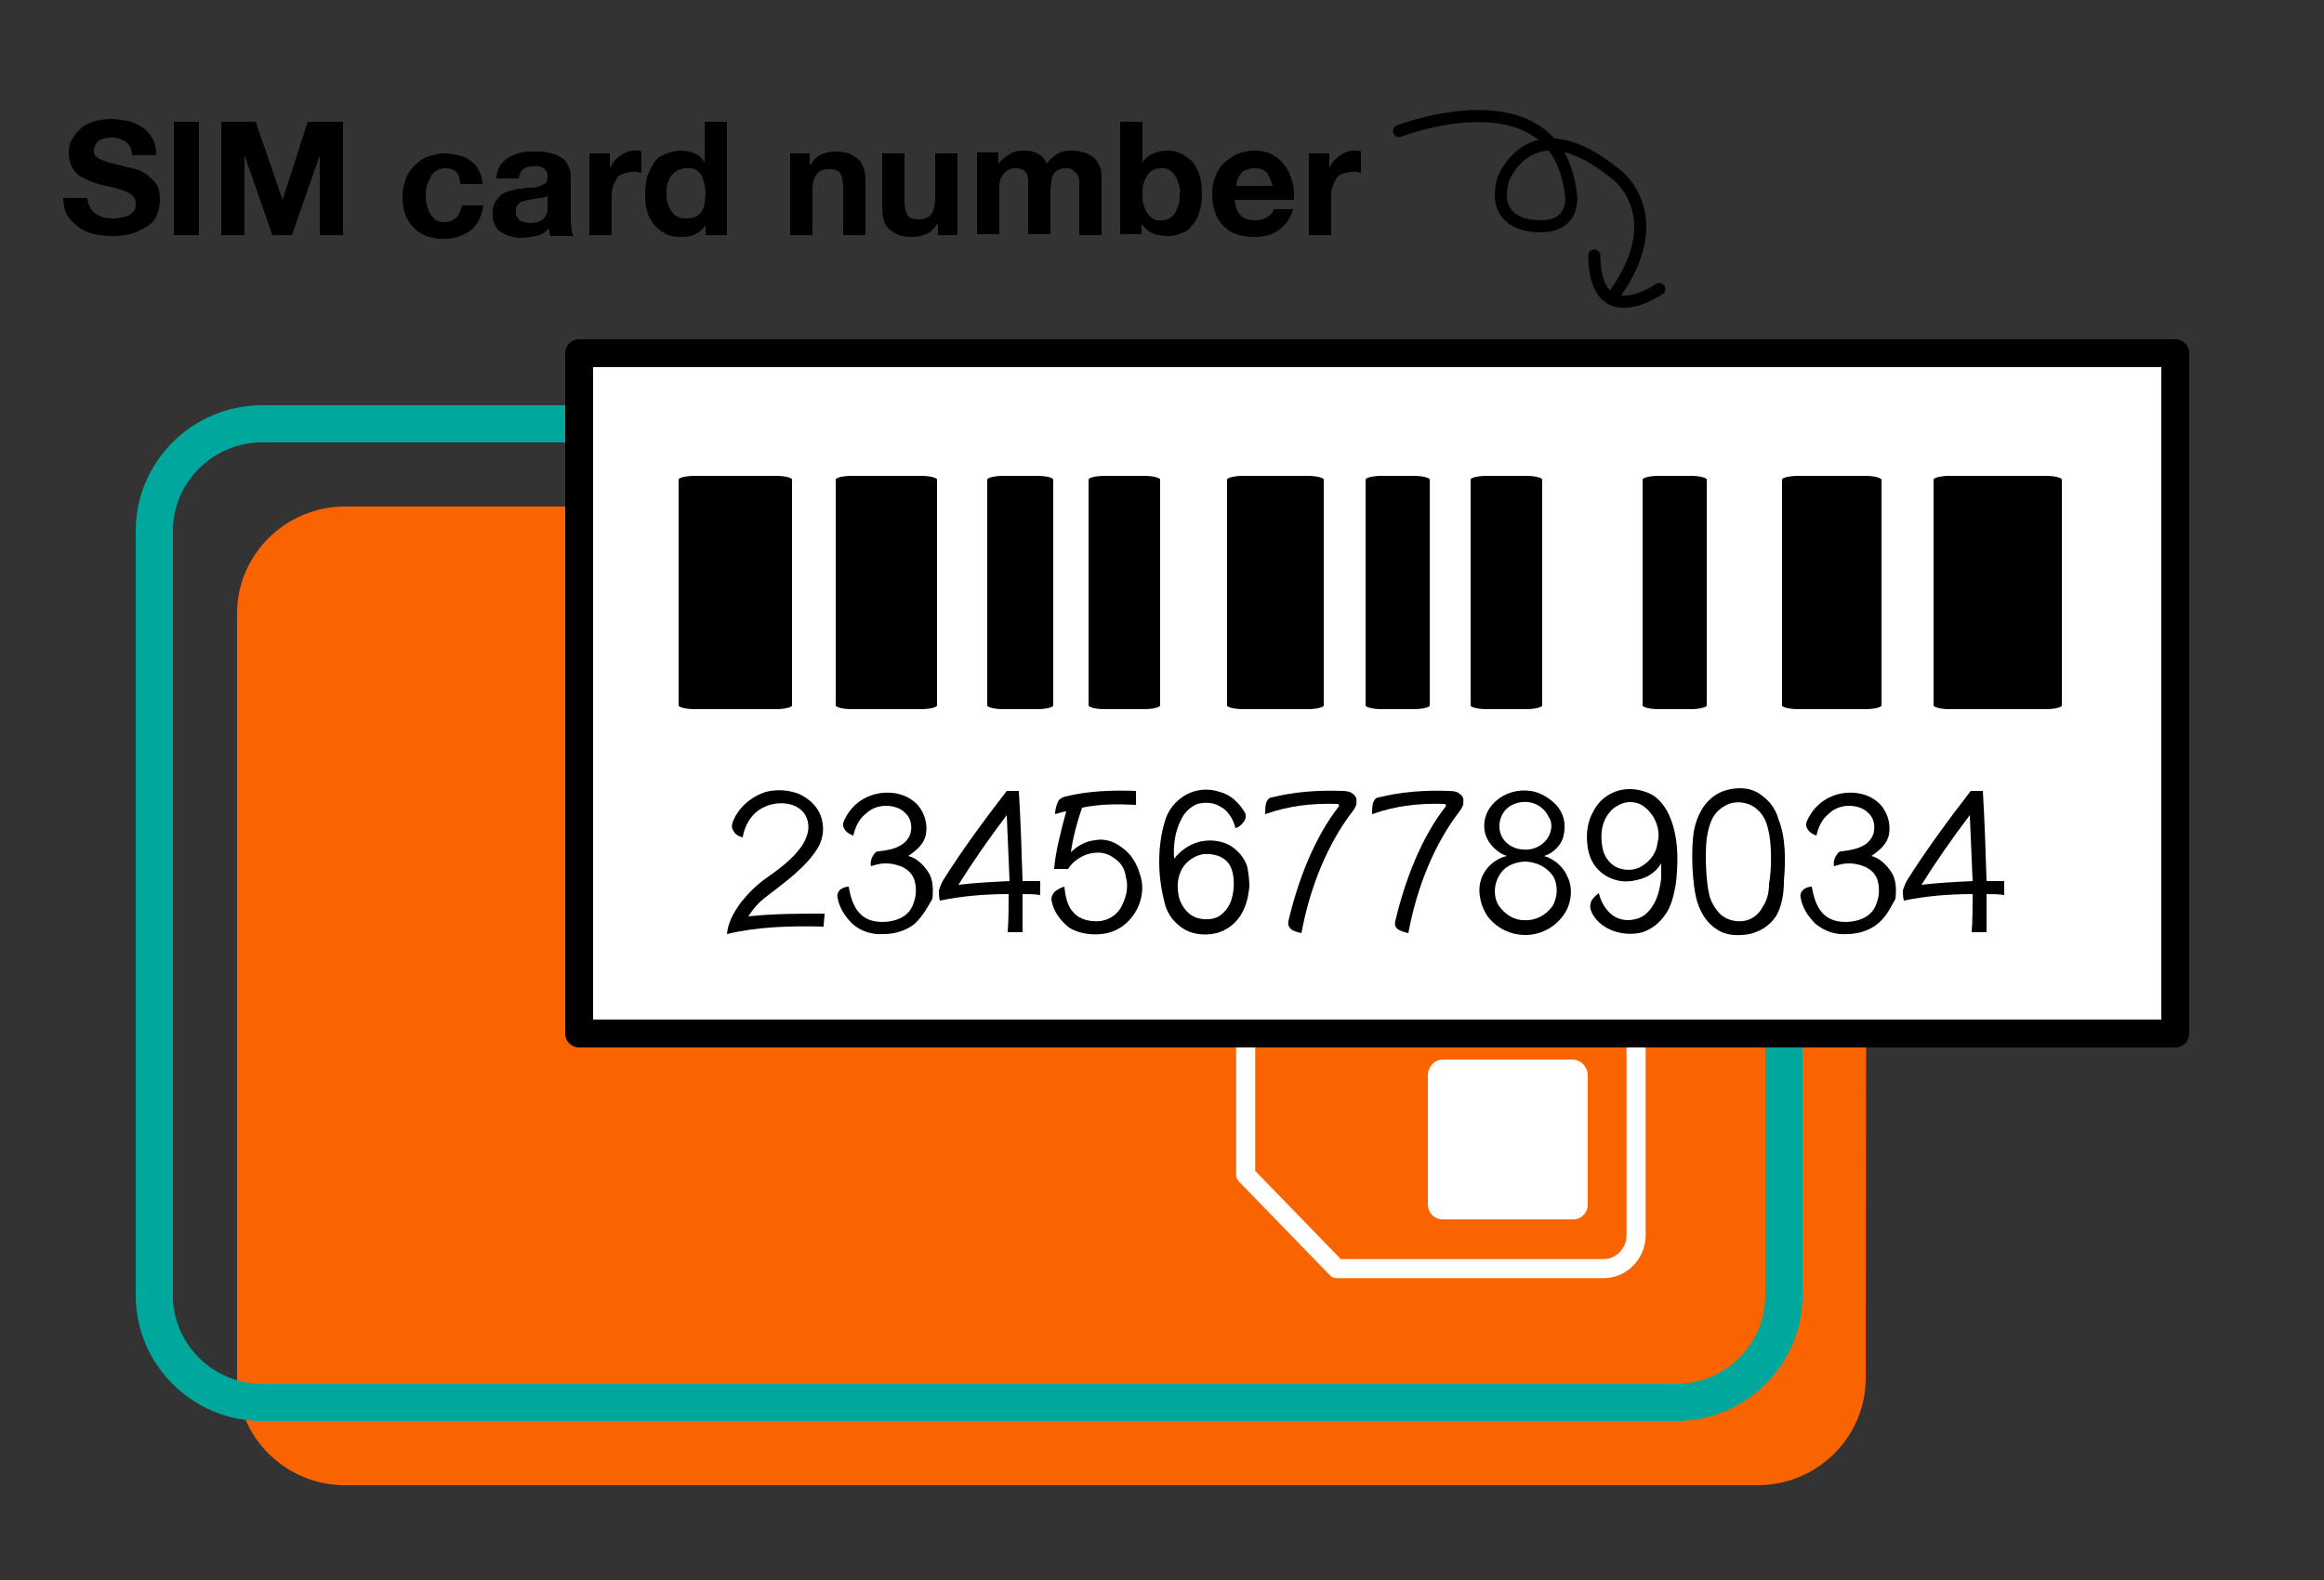
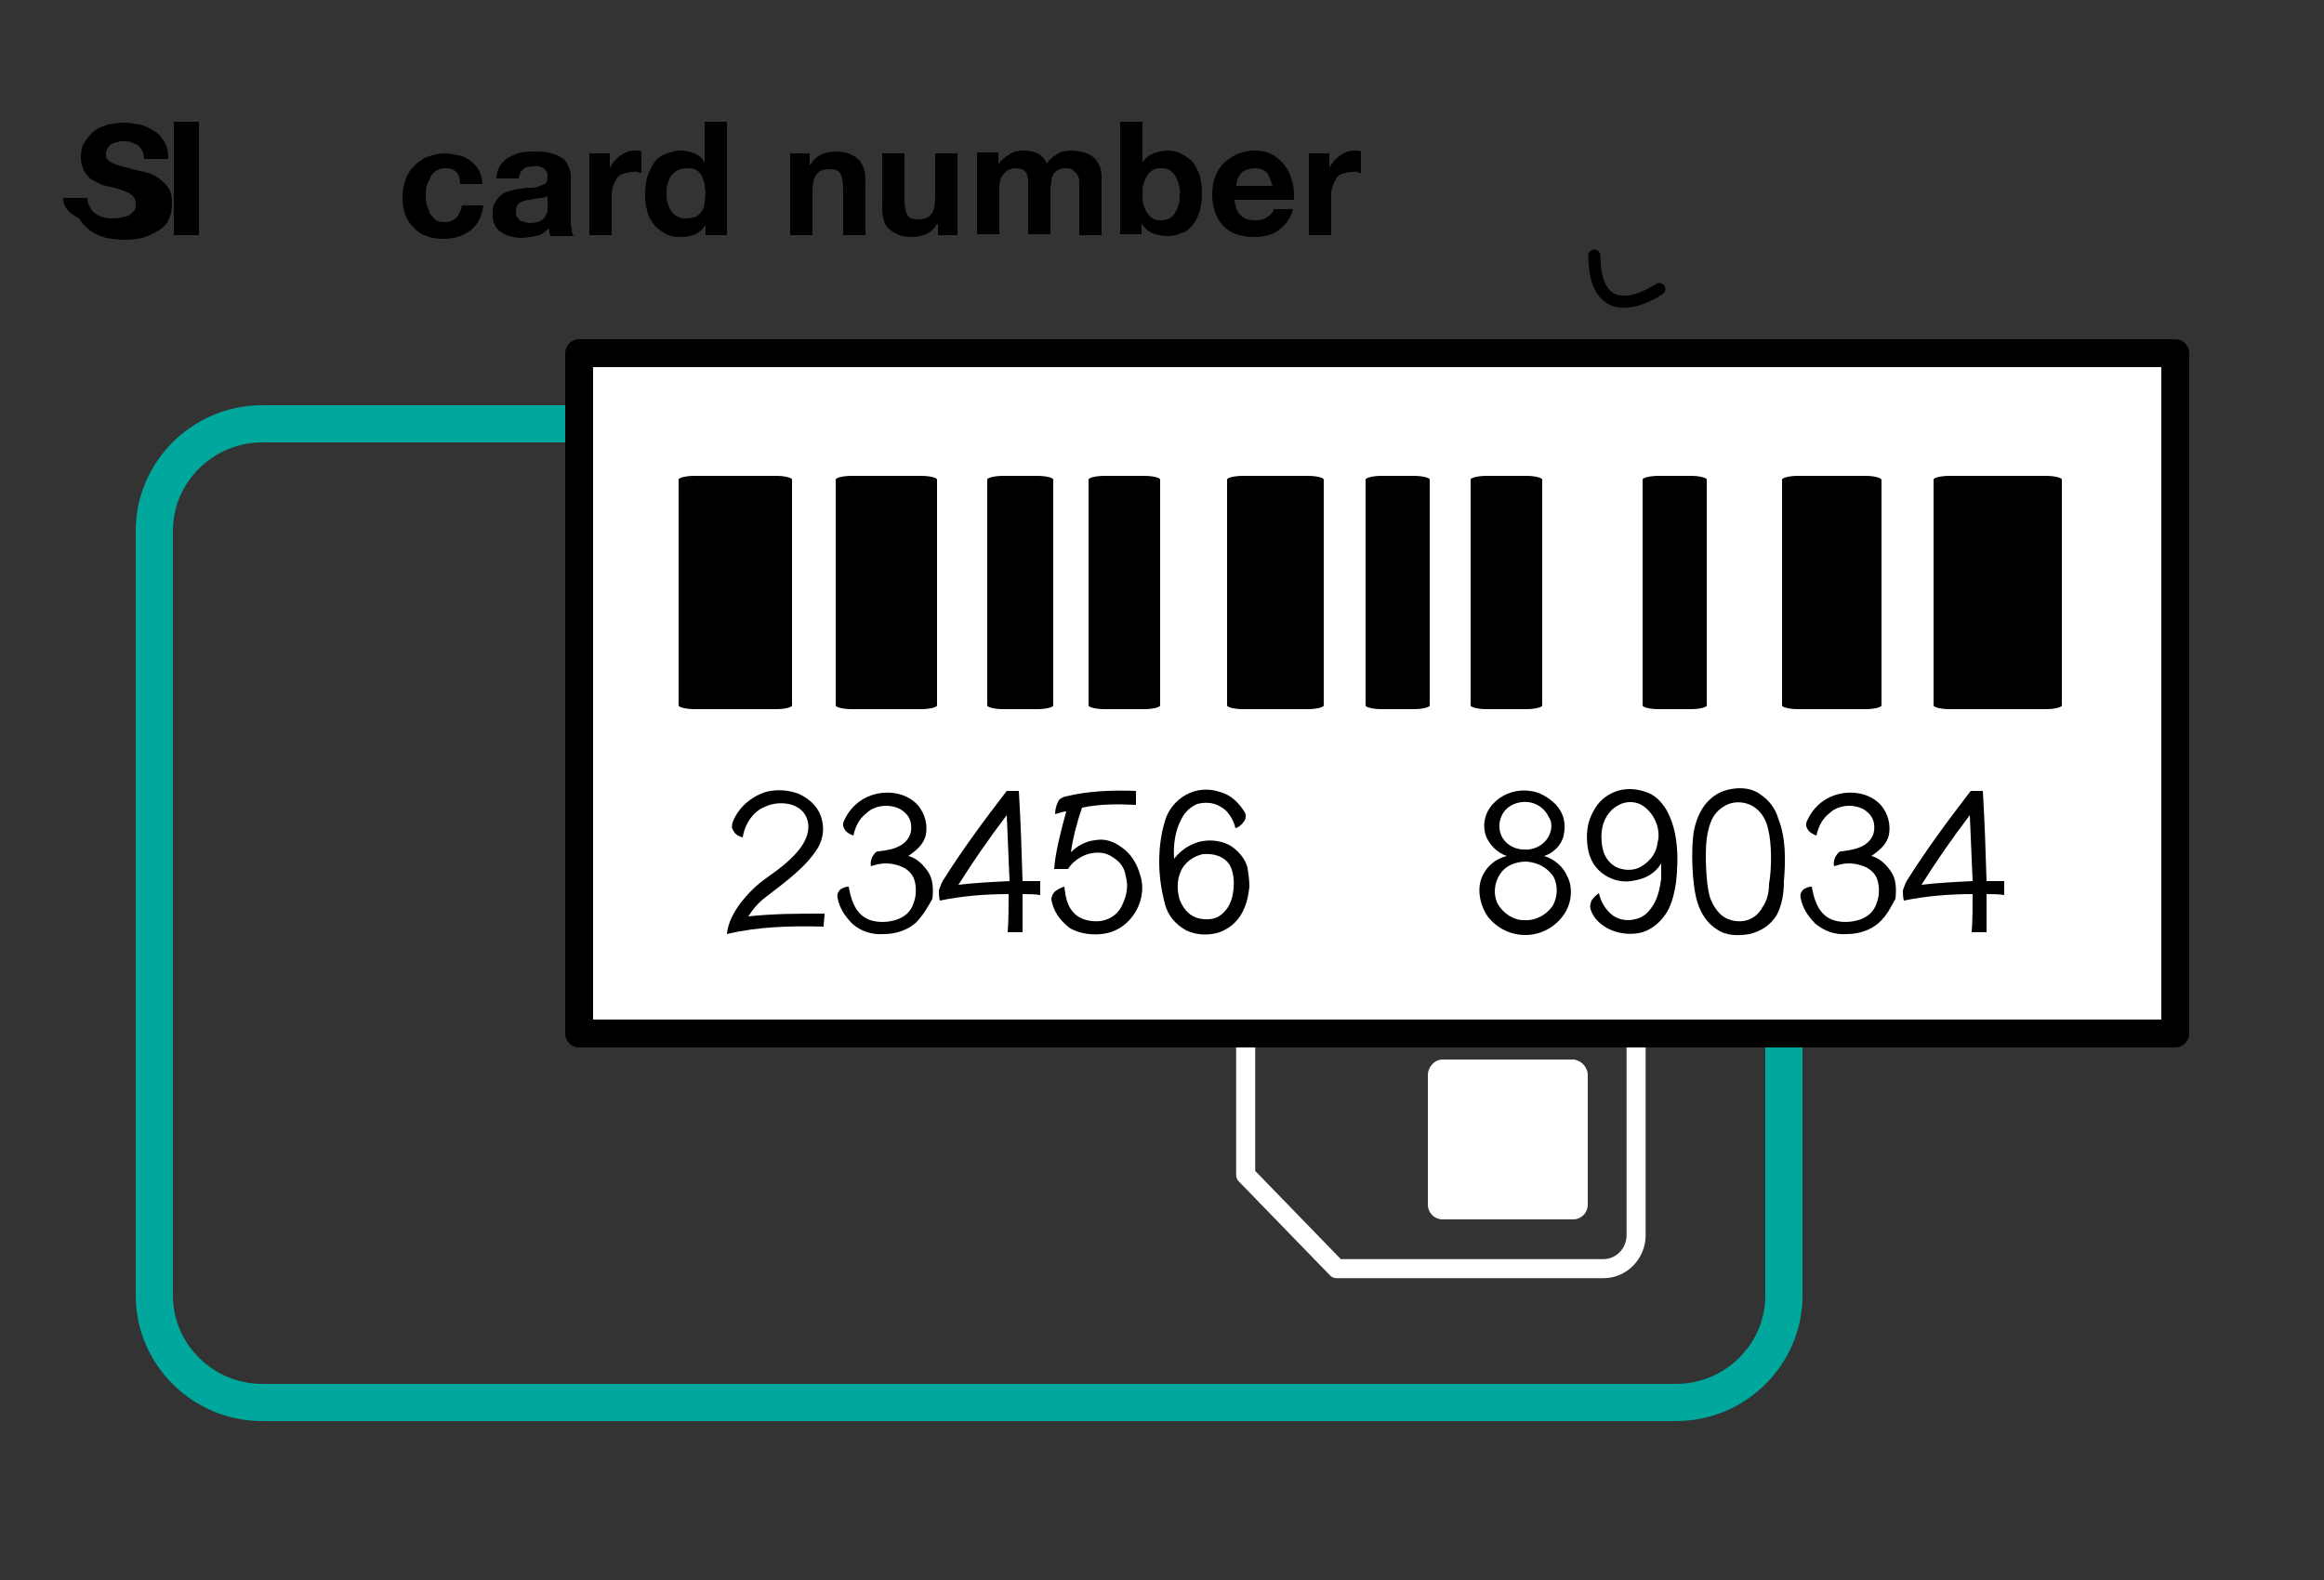
<svg xmlns="http://www.w3.org/2000/svg" version="1.1" id="Layer_1" x="0px" y="0px" viewBox="0 0 250 170" style="enable-background:new 0 0 250 170;" xml:space="preserve">
  <rect x="0" y="0" width="250" height="170" fill="#333333" stroke="none" />
  <style type="text/css">
	.st0{fill:#FA6400;}
	.st1{fill:none;stroke:#00A79D;stroke-width:4;}
	.st2{fill:none;stroke:#FFFFFF;stroke-width:2.052;stroke-linecap:round;stroke-linejoin:round;}
	.st3{fill:#FFFFFF;}
	.st4{fill:#FFFFFF;stroke:#000000;stroke-width:3;stroke-linejoin:round;}
	.st5{fill:none;stroke:#000000;stroke-width:1.3;stroke-linecap:round;stroke-linejoin:round;}
</style>
  <desc>Created with Sketch.</desc>
-   <path id="Path" class="st0" d="M200.7,148.3c0,6.3-5.2,11.5-11.6,11.5h-152c-6.4,0-11.6-5.2-11.6-11.5V66c0-6.3,5.2-11.5,11.6-11.5  h152.1c6.4,0,11.6,5.2,11.6,11.5L200.7,148.3L200.7,148.3z" />
  <path id="Path_1_" class="st1" d="M191.9,139.4c0,6.3-5.2,11.5-11.6,11.5H28.2c-6.4,0-11.6-5.2-11.6-11.5V57.1  c0-6.3,5.2-11.5,11.6-11.5h152.1c6.4,0,11.6,5.2,11.6,11.5L191.9,139.4L191.9,139.4z" />
  <path id="Path_2_" class="st2" d="M134,112.5v13.9l9.8,10.1h28.7c1.9,0,3.5-1.6,3.5-3.6v-20.5c0-2-1.6-3.6-3.5-3.6l-35.1,0.1  C135.5,108.9,134,110.5,134,112.5z" />
  <path id="Path_3_" class="st3" d="M170.8,115.7v13.9c0,0.9-0.7,1.6-1.6,1.6h-14c-0.9,0-1.6-0.7-1.6-1.6v-13.9c0-0.9,0.7-1.7,1.6-1.7  h14.1C170.1,114.1,170.8,114.8,170.8,115.7z" />
  <rect id="Rectangle" x="62.3" y="38" class="st4" width="171.7" height="73.2" />
  <path d="M83.5,51.2h-8.8c-0.9,0-1.7,0.2-1.7,0.4v24.3c0,0.2,0.8,0.4,1.7,0.4h8.8c0.9,0,1.7-0.2,1.7-0.4V51.6  C85.2,51.4,84.4,51.2,83.5,51.2z" />
  <path d="M99.1,51.2h-7.5c-0.9,0-1.7,0.2-1.7,0.4v24.3c0,0.2,0.8,0.4,1.7,0.4h7.5c0.9,0,1.7-0.2,1.7-0.4V51.6  C100.8,51.4,100,51.2,99.1,51.2z" />
  <path d="M111.6,51.2h-3.7c-0.9,0-1.7,0.2-1.7,0.4v24.3c0,0.2,0.8,0.4,1.7,0.4h3.7c0.9,0,1.7-0.2,1.7-0.4V51.6  C113.3,51.4,112.5,51.2,111.6,51.2z" />
  <path d="M123.1,51.2h-4.3c-0.9,0-1.7,0.2-1.7,0.4v24.3c0,0.2,0.8,0.4,1.7,0.4h4.3c0.9,0,1.7-0.2,1.7-0.4V51.6  C124.8,51.4,124,51.2,123.1,51.2z" />
  <path d="M140.7,51.2h-7c-0.9,0-1.7,0.2-1.7,0.4v24.3c0,0.2,0.8,0.4,1.7,0.4h7c0.9,0,1.7-0.2,1.7-0.4V51.6  C142.4,51.4,141.6,51.2,140.7,51.2z" />
  <path d="M152.1,51.2h-3.5c-0.9,0-1.7,0.2-1.7,0.4v24.3c0,0.2,0.8,0.4,1.7,0.4h3.5c0.9,0,1.7-0.2,1.7-0.4V51.6  C153.8,51.4,153,51.2,152.1,51.2z" />
  <path d="M164.2,51.2h-4.3c-0.9,0-1.7,0.2-1.7,0.4v24.3c0,0.2,0.8,0.4,1.7,0.4h4.3c0.9,0,1.7-0.2,1.7-0.4V51.6  C165.9,51.4,165.1,51.2,164.2,51.2z" />
  <path d="M181.9,51.2h-3.5c-0.9,0-1.7,0.2-1.7,0.4v24.3c0,0.2,0.8,0.4,1.7,0.4h3.5c0.9,0,1.7-0.2,1.7-0.4V51.6  C183.6,51.4,182.8,51.2,181.9,51.2z" />
  <path d="M200.7,51.2h-7.3c-0.9,0-1.7,0.2-1.7,0.4v24.3c0,0.2,0.8,0.4,1.7,0.4h7.3c0.9,0,1.7-0.2,1.7-0.4V51.6  C202.3,51.4,201.6,51.2,200.7,51.2z" />
  <path d="M220.1,51.2h-10.4c-0.9,0-1.7,0.2-1.7,0.4v24.3c0,0.2,0.8,0.4,1.7,0.4h10.4c0.9,0,1.7-0.2,1.7-0.4V51.6  C221.8,51.4,221,51.2,220.1,51.2z" />
  <path id="Path_5_" d="M88.6,99.7c-3.5-0.1-7.1,0-10.4,0.8c0.1-1.2,0.7-2.3,1.5-3.4c0.8-1,1.7-1.9,2.7-2.6c1.4-1,2.8-2,3.8-3.4  c0.6-0.9,0.9-1.8,0.7-2.7c-0.2-0.9-0.8-1.5-1.7-1.8c-0.9-0.3-2.1-0.2-2.9,0.2c-1.3,0.5-2.2,1.9-2.4,3.3c-0.4-0.1-0.8-0.3-1-0.7  c-0.2-0.3-0.2-0.5-0.1-0.9c0.6-1.6,2-2.8,3.6-3.3c1.2-0.3,2.4-0.2,3.5,0.2c1.1,0.5,2,1.3,2.4,2.4c0.4,1.2,0.3,2.3-0.3,3.4  c-1.3,2.1-3.4,3.6-5.6,5.3c-0.8,0.6-1.4,1.3-1.9,2.1c2.7-0.3,5.4-0.3,8.2-0.3C88.7,98.7,88.6,99.3,88.6,99.7z" />
  <path id="Path_6_" d="M98.5,99.3c-0.9,0.8-2.2,1.2-3.4,1.2c-1.3,0.1-2.5-0.3-3.4-1.1c-0.8-0.8-1.4-1.7-1.6-2.8  c-0.1-0.4,0.1-0.7,0.3-0.9c0.3-0.2,0.6-0.3,0.9-0.3c0.2,1.2,0.6,2.6,1.7,3.3c0.9,0.6,2.3,0.6,3.3,0.3c1-0.3,1.7-0.9,2-1.9  c0.3-0.8,0.3-1.8,0-2.6c-0.4-0.9-1.2-1.3-2.1-1.5c-0.9-0.2-1.6-0.1-2.5,0.2c-0.1-0.3,0-0.8,0.2-1.1c0.2-0.3,0.3-0.5,0.6-0.5  c0.8-0.1,1.6-0.2,2.3-0.6c0.6-0.3,1.1-0.9,1.2-1.6c0.1-0.8-0.1-1.5-0.7-2c-0.5-0.5-1.3-0.7-2-0.7c-0.8,0-1.6,0.3-2.1,0.8  c-0.8,0.6-1.2,1.5-1.4,2.4c-0.3-0.1-0.7-0.3-0.9-0.6c-0.2-0.3-0.3-0.6-0.1-1c0.4-0.9,1-1.6,1.7-2.1c1-0.7,2.2-1,3.4-0.9  c1.2,0.1,2.2,0.6,2.9,1.4c0.7,0.9,1,2,0.8,3.1c-0.2,1-1,1.7-1.9,2.3c0.9,0.2,1.7,1,2.2,1.8c0.5,0.8,0.5,1.9,0.4,2.8  C99.8,97.6,99.3,98.5,98.5,99.3z" />
  <path id="Shape" d="M110,96.2c0,1.2,0,3.1,0,4.1c-0.5,0-1.2,0-1.6,0c0.1-1.3,0.1-2.8,0.1-4.1c-2.5,0-5,0.2-7.4,0.7  c-0.1-0.4-0.1-0.8-0.1-1.1c0.1-0.3,0.2-0.6,0.4-1c2-3.2,4.5-6.6,6.9-9.7h1.3c0.2,3.3,0.3,6.5,0.4,9.7c0.5,0,1.3,0,1.9,0  c0,0.3,0,1.1,0,1.5C111.3,96.2,110.6,96.2,110,96.2z M108.3,87.7c-1.9,2.5-3.7,5.1-5.2,7.5c1.6-0.2,3.5-0.3,5.5-0.4  C108.5,92.5,108.4,90,108.3,87.7z" />
  <path id="Path_7_" d="M122.1,98.2c-0.7,1.1-1.7,1.9-3,2.2c-1.4,0.3-3,0.1-4.1-0.6c-1-0.8-1.7-1.8-1.9-3c0-0.3,0.1-0.6,0.4-0.9  c0.3-0.2,0.6-0.4,1-0.5c0.1,1,0.3,2.1,1,2.8c0.7,0.8,1.9,1,2.9,0.9c1.2-0.2,2-0.9,2.4-1.9c0.4-0.9,0.6-1.9,0.3-2.9  c-0.1-0.8-0.5-1.5-1.3-2c-0.8-0.6-1.7-0.7-2.8-0.4c-0.9,0.3-1.7,0.9-2.1,1.6c-0.4,0-1.1,0-1.5,0c0.1-1.7,0.8-4.4,1.3-6.2  c-0.3,0-0.8,0.2-1.2,0.3c0-0.4,0.1-0.9,0.3-1.3c0.1-0.3,0.4-0.5,0.8-0.6c2.4-0.6,5.1-0.7,7.6-0.6c0,0.4,0,1,0,1.5  c-2-0.1-3.9-0.1-5.8,0.3c-0.5,1.4-1,3.3-1.2,4.8c0.7-0.7,1.6-1.2,2.6-1.3c1-0.2,2,0.1,2.9,0.8c0.9,0.6,1.6,1.7,1.9,2.8  C123.1,95.3,122.9,96.9,122.1,98.2z" />
  <path id="Shape_1_" d="M133.9,97.6c-0.5,1.3-1.4,2.2-2.7,2.7c-1.2,0.4-2.6,0.3-3.6-0.2c-1.1-0.6-2-1.6-2.3-2.9  c-0.4-1.5-0.6-3-0.6-4.5s0.2-3,0.6-4.3c0.3-1.2,1.2-2.3,2.3-2.9s2.4-0.7,3.6-0.3c1.2,0.3,2.1,1.2,2.7,2.2c0.2,0.3,0.1,0.8-0.1,1  c-0.2,0.3-0.5,0.6-0.9,0.7c-0.2-0.9-0.8-1.9-1.6-2.3c-0.8-0.5-1.7-0.5-2.5-0.3c-0.7,0.3-1.3,0.8-1.7,1.6c-0.7,1.3-0.9,2.8-0.8,4.3  c0.7-0.9,1.6-1.5,2.6-1.8c1.1-0.3,2.3-0.2,3.3,0.3c0.9,0.5,1.8,1.5,2,2.5c0.1,0.6,0.2,1.3,0.2,2C134.3,96.2,134.2,96.9,133.9,97.6z   M132.3,93.1c-0.6-1-1.8-1.3-2.9-1.2c-1,0.2-2,0.9-2.4,1.9c-0.4,0.9-0.4,2-0.1,3c0.3,0.8,0.9,1.6,1.7,1.9c0.8,0.3,1.8,0.3,2.5-0.1  c0.8-0.5,1.3-1.3,1.5-2.3C132.8,95.3,132.8,94,132.3,93.1z" />
-   <path id="Path_8_" d="M145.5,87.3c-2.7,3.5-4.6,8.2-5.5,13.1c-0.4-0.1-0.8-0.2-1.1-0.4c-0.2-0.2-0.4-0.5-0.3-0.9  c1-4.3,2.8-9,5.4-12.3c0.1-0.1,0-0.3-0.1-0.3c-2.7-0.1-5.3,0.2-7.8,1.1c0-0.3,0-0.8,0.1-1.2c0.1-0.3,0.3-0.6,0.6-0.6  c2.4-0.6,4.9-0.8,7.6-0.7c0.5,0,0.9,0.1,1.1,0.3c0.3,0.2,0.5,0.5,0.4,0.9C146,86.5,145.8,86.9,145.5,87.3z" />
-   <path id="Path_9_" d="M157,87.3c-2.7,3.5-4.6,8.2-5.5,13.1c-0.4-0.1-0.8-0.2-1.1-0.4c-0.3-0.2-0.4-0.5-0.3-0.9c1-4.3,2.8-9,5.4-12.3  c0.1-0.1,0-0.3-0.1-0.3c-2.7-0.1-5.3,0.2-7.8,1.1c0-0.3,0-0.8,0.1-1.2c0.1-0.3,0.3-0.6,0.6-0.6c2.4-0.6,4.9-0.8,7.6-0.7  c0.5,0,0.9,0.1,1.1,0.3c0.3,0.2,0.5,0.5,0.4,0.9C157.5,86.5,157.3,86.9,157,87.3z" />
  <path id="Shape_2_" d="M168.3,98.3c-0.9,1.4-2.5,2.3-4.2,2.3c-1.6,0-3-0.7-4-1.9c-0.8-1.1-1.2-2.7-0.8-4c0.4-1.3,1.5-2.3,2.8-2.6  c-1-0.3-2-1.3-2.3-2.3c-0.4-1.4,0.1-2.7,1.1-3.6c1-0.9,2.4-1.3,3.7-1.1c1,0.1,2,0.7,2.8,1.5c0.8,0.9,1.1,2,0.8,3.3  c-0.2,1-1.1,1.9-2.1,2.2c1.1,0.3,2.1,1.2,2.5,2.2C169.2,95.4,169.1,97.1,168.3,98.3z M164.2,92.7c-1.1,0-2.2,0.4-2.8,1.3  c-0.7,1-0.8,2.4-0.2,3.4c0.6,0.9,1.6,1.6,2.7,1.6c1.2,0.1,2.4-0.5,3.1-1.5c0.6-1,0.6-2.3,0.1-3.2C166.4,93.3,165.4,92.8,164.2,92.7z   M164.4,86.3c-0.9-0.1-1.9,0.2-2.5,0.9c-0.6,0.7-0.8,1.8-0.4,2.7c0.4,0.9,1.4,1.5,2.4,1.5c0.9,0.1,1.9-0.3,2.5-1.1  c0.5-0.7,0.7-1.7,0.2-2.4C166.2,87,165.3,86.4,164.4,86.3z" />
  <path id="Shape_3_" d="M179,98.6c-0.6,0.8-1.4,1.4-2.3,1.7c-1.1,0.3-2.3,0.2-3.3-0.2s-2-1.2-2.3-2.3c-0.1-0.3,0-0.6,0.1-0.9  c0.2-0.3,0.5-0.6,0.8-0.8c0.2,0.9,0.7,1.8,1.5,2.4c0.7,0.5,1.6,0.6,2.4,0.4c1-0.2,1.6-0.9,2.1-1.8c0.4-0.8,0.6-1.7,0.7-2.6  c0-0.5,0-1,0-1.6c-0.6,1-1.6,1.6-2.7,1.8c-1.2,0.3-2.3,0.1-3.3-0.5c-1.1-0.7-1.7-1.7-1.9-3c-0.2-1.3-0.1-2.7,0.6-3.9  c0.5-1,1.3-1.7,2.3-2.1c1-0.4,2.2-0.4,3.3,0c1,0.3,1.7,1,2.3,2c1.2,2.2,1.3,5,1,7.7C180.1,96.2,179.8,97.6,179,98.6z M177.8,87.8  c-0.4-0.6-1-1.2-1.7-1.4c-0.7-0.2-1.5-0.1-2.1,0.3c-0.6,0.3-1.1,0.9-1.4,1.6c-0.4,0.9-0.4,2-0.2,3c0.2,1,0.9,1.8,1.7,2.1  c0.9,0.3,1.9,0.3,2.8-0.4c0.7-0.5,1.3-1.3,1.4-2.3C178.6,89.7,178.3,88.6,177.8,87.8z" />
  <path id="Shape_4_" d="M191.1,98.5c-0.7,1.1-1.7,1.7-2.9,2c-1.2,0.2-2.5,0.2-3.5-0.5c-1.1-0.7-1.7-1.7-2.1-2.9  c-0.6-1.9-0.7-5.7-0.4-7.6c0.2-1.1,0.6-2.1,1.2-2.9c0.8-1,1.7-1.5,2.8-1.7c1.1-0.2,2.3-0.1,3.2,0.6c0.9,0.6,1.6,1.5,1.9,2.6  c0.8,2,0.8,4.4,0.6,6.7C191.9,96.1,191.7,97.4,191.1,98.5z M190.2,89.2c-0.2-0.9-0.6-1.7-1.4-2.3c-0.7-0.5-1.6-0.7-2.5-0.5  c-0.8,0.2-1.6,0.8-2,1.5c-0.4,0.7-0.6,1.6-0.7,2.3c-0.2,1.5-0.1,4.7,0.3,6.2c0.2,0.7,0.6,1.4,1.2,2c0.7,0.6,1.6,0.8,2.4,0.7  c0.9-0.1,1.7-0.7,2.1-1.5c0.5-0.7,0.7-1.6,0.7-2.5C190.6,93.5,190.6,90.7,190.2,89.2z" />
  <path id="Path_10_" d="M202.1,99.3c-0.9,0.8-2.2,1.2-3.4,1.2c-1.3,0.1-2.4-0.3-3.4-1.1c-0.8-0.8-1.4-1.7-1.6-2.8  c-0.1-0.4,0.1-0.7,0.3-0.9c0.3-0.2,0.6-0.3,0.9-0.3c0.2,1.2,0.6,2.6,1.7,3.3c0.9,0.6,2.3,0.6,3.3,0.3c1-0.3,1.7-0.9,2-1.9  c0.3-0.8,0.3-1.8,0-2.6c-0.4-0.9-1.2-1.3-2.1-1.5c-0.9-0.2-1.6-0.1-2.5,0.2c-0.1-0.3,0-0.8,0.2-1.1c0.2-0.3,0.3-0.5,0.6-0.5  c0.7-0.1,1.6-0.2,2.3-0.6c0.6-0.3,1.1-0.9,1.2-1.6c0.1-0.8-0.1-1.5-0.7-2c-0.5-0.5-1.3-0.7-2-0.7c-0.8,0-1.6,0.3-2.1,0.8  c-0.8,0.6-1.2,1.5-1.4,2.4c-0.3-0.1-0.7-0.3-0.9-0.6c-0.2-0.3-0.3-0.6-0.1-1c0.4-0.9,1-1.6,1.7-2.1c1-0.7,2.2-1,3.4-0.9  c1.2,0.1,2.2,0.6,2.9,1.4c0.7,0.9,1,2,0.8,3.1c-0.2,1-1,1.7-1.9,2.3c0.9,0.2,1.7,1,2.2,1.8c0.5,0.8,0.5,1.9,0.4,2.8  C203.4,97.6,203,98.5,202.1,99.3z" />
  <path id="Shape_5_" d="M213.7,96.2c0,1.2,0,3.1,0,4.1c-0.5,0-1.2,0-1.6,0c0.1-1.3,0.1-2.8,0.1-4.1c-2.5,0-5,0.2-7.4,0.7  c-0.1-0.4-0.1-0.8-0.1-1.1c0.1-0.3,0.2-0.6,0.4-1c2-3.2,4.5-6.6,6.9-9.7h1.3c0.2,3.3,0.3,6.5,0.4,9.7c0.5,0,1.3,0,1.9,0  c0,0.3,0,1.1,0,1.5C215,96.2,214.3,96.2,213.7,96.2z M211.9,87.7c-1.9,2.5-3.7,5.1-5.2,7.5c1.6-0.2,3.5-0.3,5.5-0.4  C212.1,92.5,212,90,211.9,87.7z" />
-   <path id="Stroke-2" class="st5" d="M150.5,14.1c0,0,17-6.6,18.5,6.9c0,0,0.6,3.8-4.1,3.3c-2-0.2-4.2-1.4-3.2-5c0,0,3-8.1,12.2-0.5  c0,0,5.8,4.3-0.1,12.7" />
  <path id="Stroke-3" class="st5" d="M178.5,31.1c0,0-6.9,4.8-7-3.6" />
  <g>
-     <path d="M9.7,22.3c0.1,0.3,0.3,0.5,0.6,0.7s0.5,0.3,0.9,0.4c0.3,0.1,0.7,0.1,1,0.1c0.2,0,0.5,0,0.8-0.1c0.3,0,0.5-0.1,0.8-0.2   c0.2-0.1,0.4-0.3,0.6-0.5c0.2-0.2,0.2-0.5,0.2-0.8c0-0.3-0.1-0.6-0.3-0.8c-0.2-0.2-0.5-0.4-0.8-0.5c-0.3-0.1-0.7-0.3-1.2-0.4   c-0.4-0.1-0.9-0.2-1.3-0.3c-0.5-0.1-0.9-0.3-1.3-0.4c-0.4-0.2-0.8-0.4-1.2-0.6c-0.3-0.3-0.6-0.6-0.8-1c-0.2-0.4-0.3-0.9-0.3-1.4   c0-0.6,0.1-1.2,0.4-1.6c0.3-0.5,0.6-0.8,1-1.2c0.4-0.3,0.9-0.5,1.5-0.7c0.5-0.1,1.1-0.2,1.6-0.2c0.6,0,1.2,0.1,1.8,0.2   c0.6,0.1,1.1,0.4,1.6,0.7c0.5,0.3,0.8,0.7,1.1,1.2c0.3,0.5,0.4,1.1,0.4,1.8h-2.6c0-0.4-0.1-0.7-0.2-0.9c-0.1-0.2-0.3-0.4-0.5-0.6   c-0.2-0.1-0.5-0.2-0.7-0.3c-0.3-0.1-0.6-0.1-0.9-0.1c-0.2,0-0.4,0-0.6,0.1c-0.2,0-0.4,0.1-0.6,0.2c-0.2,0.1-0.3,0.3-0.4,0.4   c-0.1,0.2-0.2,0.4-0.2,0.6c0,0.2,0,0.4,0.1,0.6c0.1,0.1,0.3,0.3,0.5,0.4c0.3,0.1,0.6,0.3,1.1,0.4s1.1,0.3,1.9,0.5   c0.2,0,0.5,0.1,0.9,0.2c0.4,0.1,0.8,0.3,1.2,0.6c0.4,0.3,0.7,0.6,1,1c0.3,0.4,0.4,1,0.4,1.7c0,0.6-0.1,1.1-0.3,1.6   c-0.2,0.5-0.5,0.9-1,1.2s-1,0.6-1.6,0.8c-0.6,0.2-1.4,0.3-2.2,0.3c-0.7,0-1.3-0.1-2-0.2c-0.6-0.2-1.2-0.4-1.7-0.8   c-0.5-0.4-0.9-0.8-1.2-1.3C7,22.7,6.8,22,6.8,21.3h2.6C9.4,21.7,9.5,22,9.7,22.3z" />
+     <path d="M9.7,22.3c0.1,0.3,0.3,0.5,0.6,0.7s0.5,0.3,0.9,0.4c0.3,0.1,0.7,0.1,1,0.1c0.2,0,0.5,0,0.8-0.1c0.3,0,0.5-0.1,0.8-0.2   c0.2-0.1,0.4-0.3,0.6-0.5c0.2-0.2,0.2-0.5,0.2-0.8c0-0.3-0.1-0.6-0.3-0.8c-0.2-0.2-0.5-0.4-0.8-0.5c-0.3-0.1-0.7-0.3-1.2-0.4   c-0.4-0.1-0.9-0.2-1.3-0.3c-0.4-0.2-0.8-0.4-1.2-0.6c-0.3-0.3-0.6-0.6-0.8-1c-0.2-0.4-0.3-0.9-0.3-1.4   c0-0.6,0.1-1.2,0.4-1.6c0.3-0.5,0.6-0.8,1-1.2c0.4-0.3,0.9-0.5,1.5-0.7c0.5-0.1,1.1-0.2,1.6-0.2c0.6,0,1.2,0.1,1.8,0.2   c0.6,0.1,1.1,0.4,1.6,0.7c0.5,0.3,0.8,0.7,1.1,1.2c0.3,0.5,0.4,1.1,0.4,1.8h-2.6c0-0.4-0.1-0.7-0.2-0.9c-0.1-0.2-0.3-0.4-0.5-0.6   c-0.2-0.1-0.5-0.2-0.7-0.3c-0.3-0.1-0.6-0.1-0.9-0.1c-0.2,0-0.4,0-0.6,0.1c-0.2,0-0.4,0.1-0.6,0.2c-0.2,0.1-0.3,0.3-0.4,0.4   c-0.1,0.2-0.2,0.4-0.2,0.6c0,0.2,0,0.4,0.1,0.6c0.1,0.1,0.3,0.3,0.5,0.4c0.3,0.1,0.6,0.3,1.1,0.4s1.1,0.3,1.9,0.5   c0.2,0,0.5,0.1,0.9,0.2c0.4,0.1,0.8,0.3,1.2,0.6c0.4,0.3,0.7,0.6,1,1c0.3,0.4,0.4,1,0.4,1.7c0,0.6-0.1,1.1-0.3,1.6   c-0.2,0.5-0.5,0.9-1,1.2s-1,0.6-1.6,0.8c-0.6,0.2-1.4,0.3-2.2,0.3c-0.7,0-1.3-0.1-2-0.2c-0.6-0.2-1.2-0.4-1.7-0.8   c-0.5-0.4-0.9-0.8-1.2-1.3C7,22.7,6.8,22,6.8,21.3h2.6C9.4,21.7,9.5,22,9.7,22.3z" />
    <path d="M21.4,13.1v12.2h-2.7V13.1H21.4z" />
-     <path d="M27.5,13.1l2.9,8.4h0l2.7-8.4h3.8v12.2h-2.5v-8.6h0l-3,8.6h-2.1l-3-8.6h0v8.6h-2.5V13.1H27.5z" />
    <path d="M47.9,18.1c-0.4,0-0.7,0.1-1,0.3c-0.3,0.2-0.5,0.4-0.6,0.7S46,19.6,45.9,20c-0.1,0.3-0.1,0.7-0.1,1c0,0.3,0,0.6,0.1,1   c0.1,0.3,0.2,0.6,0.3,0.9c0.2,0.3,0.4,0.5,0.6,0.7s0.6,0.3,1,0.3c0.6,0,1-0.2,1.3-0.5c0.3-0.3,0.5-0.8,0.6-1.3h2.3   c-0.2,1.2-0.6,2.1-1.4,2.7s-1.7,0.9-2.9,0.9c-0.7,0-1.3-0.1-1.8-0.3c-0.6-0.2-1-0.5-1.4-0.9s-0.7-0.9-0.9-1.4   c-0.2-0.6-0.3-1.2-0.3-1.8c0-0.7,0.1-1.3,0.3-1.9c0.2-0.6,0.5-1.1,0.9-1.5c0.4-0.4,0.9-0.8,1.4-1c0.6-0.2,1.2-0.4,1.9-0.4   c0.5,0,1,0.1,1.5,0.2c0.5,0.1,0.9,0.3,1.3,0.6c0.4,0.3,0.7,0.6,0.9,1c0.2,0.4,0.4,0.9,0.4,1.5h-2.4C49.5,18.6,48.9,18.1,47.9,18.1z   " />
    <path d="M53.8,17.8c0.3-0.4,0.6-0.7,1-0.9c0.4-0.2,0.8-0.4,1.3-0.5c0.5-0.1,1-0.1,1.5-0.1c0.4,0,0.9,0,1.3,0.1s0.9,0.2,1.2,0.4   c0.4,0.2,0.7,0.4,0.9,0.8s0.4,0.8,0.4,1.3v4.6c0,0.4,0,0.8,0.1,1.1c0,0.4,0.1,0.6,0.2,0.8h-2.5c0-0.1-0.1-0.3-0.1-0.4   s0-0.3-0.1-0.4c-0.4,0.4-0.8,0.7-1.4,0.8s-1.1,0.2-1.6,0.2c-0.4,0-0.8-0.1-1.2-0.2s-0.7-0.3-1-0.5c-0.3-0.2-0.5-0.5-0.6-0.8   c-0.2-0.3-0.2-0.7-0.2-1.2c0-0.5,0.1-0.9,0.3-1.2c0.2-0.3,0.4-0.6,0.7-0.8c0.3-0.2,0.6-0.3,1-0.4s0.7-0.2,1.1-0.2   c0.4-0.1,0.7-0.1,1.1-0.1c0.4,0,0.7-0.1,0.9-0.2c0.3-0.1,0.5-0.2,0.6-0.3s0.2-0.3,0.2-0.6c0-0.3,0-0.5-0.1-0.6   c-0.1-0.2-0.2-0.3-0.3-0.4C58.4,18,58.2,18,58,17.9s-0.4,0-0.6,0c-0.5,0-0.9,0.1-1.1,0.3c-0.3,0.2-0.4,0.5-0.5,1h-2.4   C53.4,18.6,53.6,18.2,53.8,17.8z M58.6,21.2c-0.2,0.1-0.3,0.1-0.5,0.1s-0.4,0.1-0.6,0.1s-0.4,0.1-0.6,0.1c-0.2,0-0.4,0.1-0.5,0.1   c-0.2,0.1-0.3,0.1-0.5,0.2c-0.1,0.1-0.2,0.2-0.3,0.4c-0.1,0.1-0.1,0.3-0.1,0.6c0,0.2,0,0.4,0.1,0.5c0.1,0.1,0.2,0.3,0.3,0.4   c0.1,0.1,0.3,0.1,0.5,0.2c0.2,0,0.4,0.1,0.6,0.1c0.5,0,0.8-0.1,1.1-0.2c0.3-0.2,0.5-0.3,0.6-0.6c0.1-0.2,0.2-0.4,0.2-0.7   c0-0.2,0-0.4,0-0.5V21C58.9,21.1,58.8,21.2,58.6,21.2z" />
    <path d="M65.6,16.5v1.6h0c0.1-0.3,0.3-0.5,0.5-0.8c0.2-0.2,0.4-0.4,0.7-0.6c0.3-0.2,0.5-0.3,0.8-0.4c0.3-0.1,0.6-0.1,0.9-0.1   c0.2,0,0.3,0,0.5,0.1v2.3c-0.1,0-0.3,0-0.4-0.1s-0.3,0-0.5,0c-0.4,0-0.8,0.1-1.1,0.2c-0.3,0.1-0.6,0.3-0.7,0.6   c-0.2,0.3-0.3,0.6-0.4,0.9c-0.1,0.3-0.1,0.7-0.1,1.1v4h-2.4v-8.8H65.6z" />
    <path d="M75.9,24.2c-0.3,0.5-0.7,0.8-1.1,1s-1,0.3-1.6,0.3c-0.7,0-1.2-0.1-1.7-0.4s-0.9-0.6-1.2-1s-0.6-0.9-0.7-1.5   c-0.2-0.6-0.2-1.2-0.2-1.8c0-0.6,0.1-1.2,0.2-1.7c0.2-0.6,0.4-1,0.7-1.5s0.7-0.8,1.2-1s1.1-0.4,1.7-0.4c0.5,0,1,0.1,1.5,0.3   c0.5,0.2,0.8,0.5,1.1,1h0v-4.4h2.4v12.2h-2.3L75.9,24.2L75.9,24.2z M75.8,19.8c-0.1-0.3-0.2-0.6-0.3-0.9c-0.2-0.3-0.4-0.5-0.6-0.6   c-0.3-0.2-0.6-0.2-1-0.2c-0.4,0-0.7,0.1-1,0.2c-0.3,0.2-0.5,0.4-0.7,0.6c-0.2,0.3-0.3,0.6-0.4,0.9c-0.1,0.3-0.1,0.7-0.1,1   c0,0.3,0,0.7,0.1,1c0.1,0.3,0.2,0.6,0.4,0.9c0.2,0.3,0.4,0.5,0.7,0.6c0.3,0.2,0.6,0.2,1,0.2c0.4,0,0.7-0.1,1-0.2   c0.3-0.2,0.5-0.4,0.6-0.6c0.2-0.3,0.3-0.6,0.3-0.9s0.1-0.7,0.1-1.1C75.9,20.5,75.8,20.2,75.8,19.8z" />
    <path d="M87.1,16.5v1.2h0.1c0.3-0.5,0.7-0.9,1.2-1.1c0.5-0.2,1-0.3,1.5-0.3c0.6,0,1.2,0.1,1.6,0.3c0.4,0.2,0.7,0.4,1,0.7   c0.2,0.3,0.4,0.7,0.5,1.1c0.1,0.4,0.1,0.9,0.1,1.5v5.4h-2.4v-5c0-0.7-0.1-1.3-0.3-1.6c-0.2-0.4-0.6-0.5-1.2-0.5   c-0.7,0-1.1,0.2-1.4,0.6s-0.4,1-0.4,1.9v4.6h-2.4v-8.8H87.1z" />
    <path d="M100.9,25.3v-1.2h-0.1c-0.3,0.5-0.7,0.9-1.2,1.1s-1,0.3-1.5,0.3c-0.6,0-1.2-0.1-1.6-0.3c-0.4-0.2-0.7-0.4-1-0.7   s-0.4-0.7-0.5-1.1c-0.1-0.4-0.1-0.9-0.1-1.5v-5.4h2.4v5c0,0.7,0.1,1.3,0.3,1.6c0.2,0.4,0.6,0.5,1.2,0.5c0.7,0,1.1-0.2,1.4-0.6   s0.4-1,0.4-1.9v-4.6h2.4v8.8H100.9z" />
    <path d="M107.4,16.5v1.2h0c0.3-0.5,0.7-0.8,1.2-1.1c0.4-0.3,1-0.4,1.5-0.4c0.6,0,1.1,0.1,1.5,0.3s0.8,0.6,1,1.1   c0.3-0.4,0.6-0.7,1.1-1c0.4-0.3,1-0.4,1.6-0.4c0.5,0,0.9,0.1,1.3,0.2c0.4,0.1,0.7,0.3,1,0.5s0.5,0.6,0.7,1c0.2,0.4,0.2,0.9,0.2,1.5   v5.9h-2.4v-5c0-0.3,0-0.6,0-0.8c0-0.3-0.1-0.5-0.2-0.7c-0.1-0.2-0.3-0.3-0.5-0.5s-0.5-0.2-0.8-0.2c-0.3,0-0.6,0.1-0.8,0.2   c-0.2,0.1-0.4,0.3-0.5,0.5c-0.1,0.2-0.2,0.4-0.2,0.7c0,0.3-0.1,0.5-0.1,0.8v4.9h-2.4v-4.9c0-0.3,0-0.5,0-0.8c0-0.3-0.1-0.5-0.1-0.7   c-0.1-0.2-0.2-0.4-0.4-0.5c-0.2-0.1-0.5-0.2-0.9-0.2c-0.1,0-0.3,0-0.5,0.1s-0.4,0.1-0.5,0.3c-0.2,0.1-0.3,0.3-0.5,0.6   c-0.1,0.3-0.2,0.6-0.2,1v5.1h-2.4v-8.8H107.4z" />
    <path d="M122.9,13.1v4.4h0c0.3-0.5,0.7-0.8,1.2-1c0.5-0.2,1-0.3,1.6-0.3c0.4,0,0.9,0.1,1.3,0.3c0.4,0.2,0.8,0.5,1.2,0.8   c0.3,0.4,0.6,0.9,0.8,1.4c0.2,0.6,0.3,1.3,0.3,2.1c0,0.8-0.1,1.5-0.3,2.1s-0.5,1.1-0.8,1.4c-0.3,0.4-0.7,0.7-1.2,0.8   c-0.4,0.2-0.9,0.3-1.3,0.3c-0.6,0-1.2-0.1-1.7-0.3c-0.5-0.2-0.9-0.6-1.2-1h0v1.1h-2.3V13.1H122.9z M126.8,19.8   c-0.1-0.3-0.2-0.6-0.4-0.9c-0.2-0.3-0.4-0.5-0.6-0.6c-0.3-0.2-0.6-0.2-0.9-0.2c-0.4,0-0.7,0.1-0.9,0.2c-0.3,0.2-0.5,0.4-0.6,0.6   c-0.2,0.3-0.3,0.6-0.4,0.9c-0.1,0.3-0.1,0.7-0.1,1.1c0,0.4,0,0.7,0.1,1.1c0.1,0.3,0.2,0.6,0.4,0.9s0.4,0.5,0.6,0.6   c0.3,0.2,0.6,0.2,0.9,0.2c0.4,0,0.7-0.1,0.9-0.2c0.3-0.2,0.5-0.4,0.6-0.6c0.2-0.3,0.3-0.6,0.4-0.9c0.1-0.3,0.1-0.7,0.1-1.1   C127,20.5,126.9,20.2,126.8,19.8z" />
    <path d="M133.5,23.2c0.4,0.4,0.9,0.5,1.6,0.5c0.5,0,0.9-0.1,1.3-0.4s0.6-0.5,0.6-0.8h2.1c-0.3,1.1-0.9,1.8-1.6,2.3   c-0.7,0.5-1.6,0.7-2.6,0.7c-0.7,0-1.3-0.1-1.9-0.3c-0.6-0.2-1-0.5-1.4-0.9c-0.4-0.4-0.7-0.9-0.9-1.5s-0.3-1.2-0.3-1.9   c0-0.7,0.1-1.3,0.3-1.8c0.2-0.6,0.5-1.1,0.9-1.5c0.4-0.4,0.9-0.7,1.4-1c0.6-0.2,1.2-0.4,1.8-0.4c0.8,0,1.4,0.1,2,0.4   c0.6,0.3,1,0.7,1.4,1.2c0.4,0.5,0.6,1,0.8,1.7c0.2,0.6,0.2,1.3,0.2,2h-6.4C132.9,22.3,133.1,22.9,133.5,23.2z M136.3,18.6   c-0.3-0.3-0.7-0.5-1.3-0.5c-0.4,0-0.7,0.1-1,0.2c-0.3,0.1-0.5,0.3-0.6,0.5s-0.3,0.4-0.3,0.6c-0.1,0.2-0.1,0.4-0.1,0.6h3.9   C136.7,19.4,136.5,18.9,136.3,18.6z" />
    <path d="M143,16.5v1.6h0c0.1-0.3,0.3-0.5,0.5-0.8c0.2-0.2,0.4-0.4,0.7-0.6c0.3-0.2,0.5-0.3,0.8-0.4c0.3-0.1,0.6-0.1,0.9-0.1   c0.2,0,0.3,0,0.5,0.1v2.3c-0.1,0-0.3,0-0.4-0.1s-0.3,0-0.5,0c-0.4,0-0.8,0.1-1.1,0.2c-0.3,0.1-0.6,0.3-0.7,0.6   c-0.2,0.3-0.3,0.6-0.4,0.9c-0.1,0.3-0.1,0.7-0.1,1.1v4h-2.4v-8.8H143z" />
  </g>
</svg>